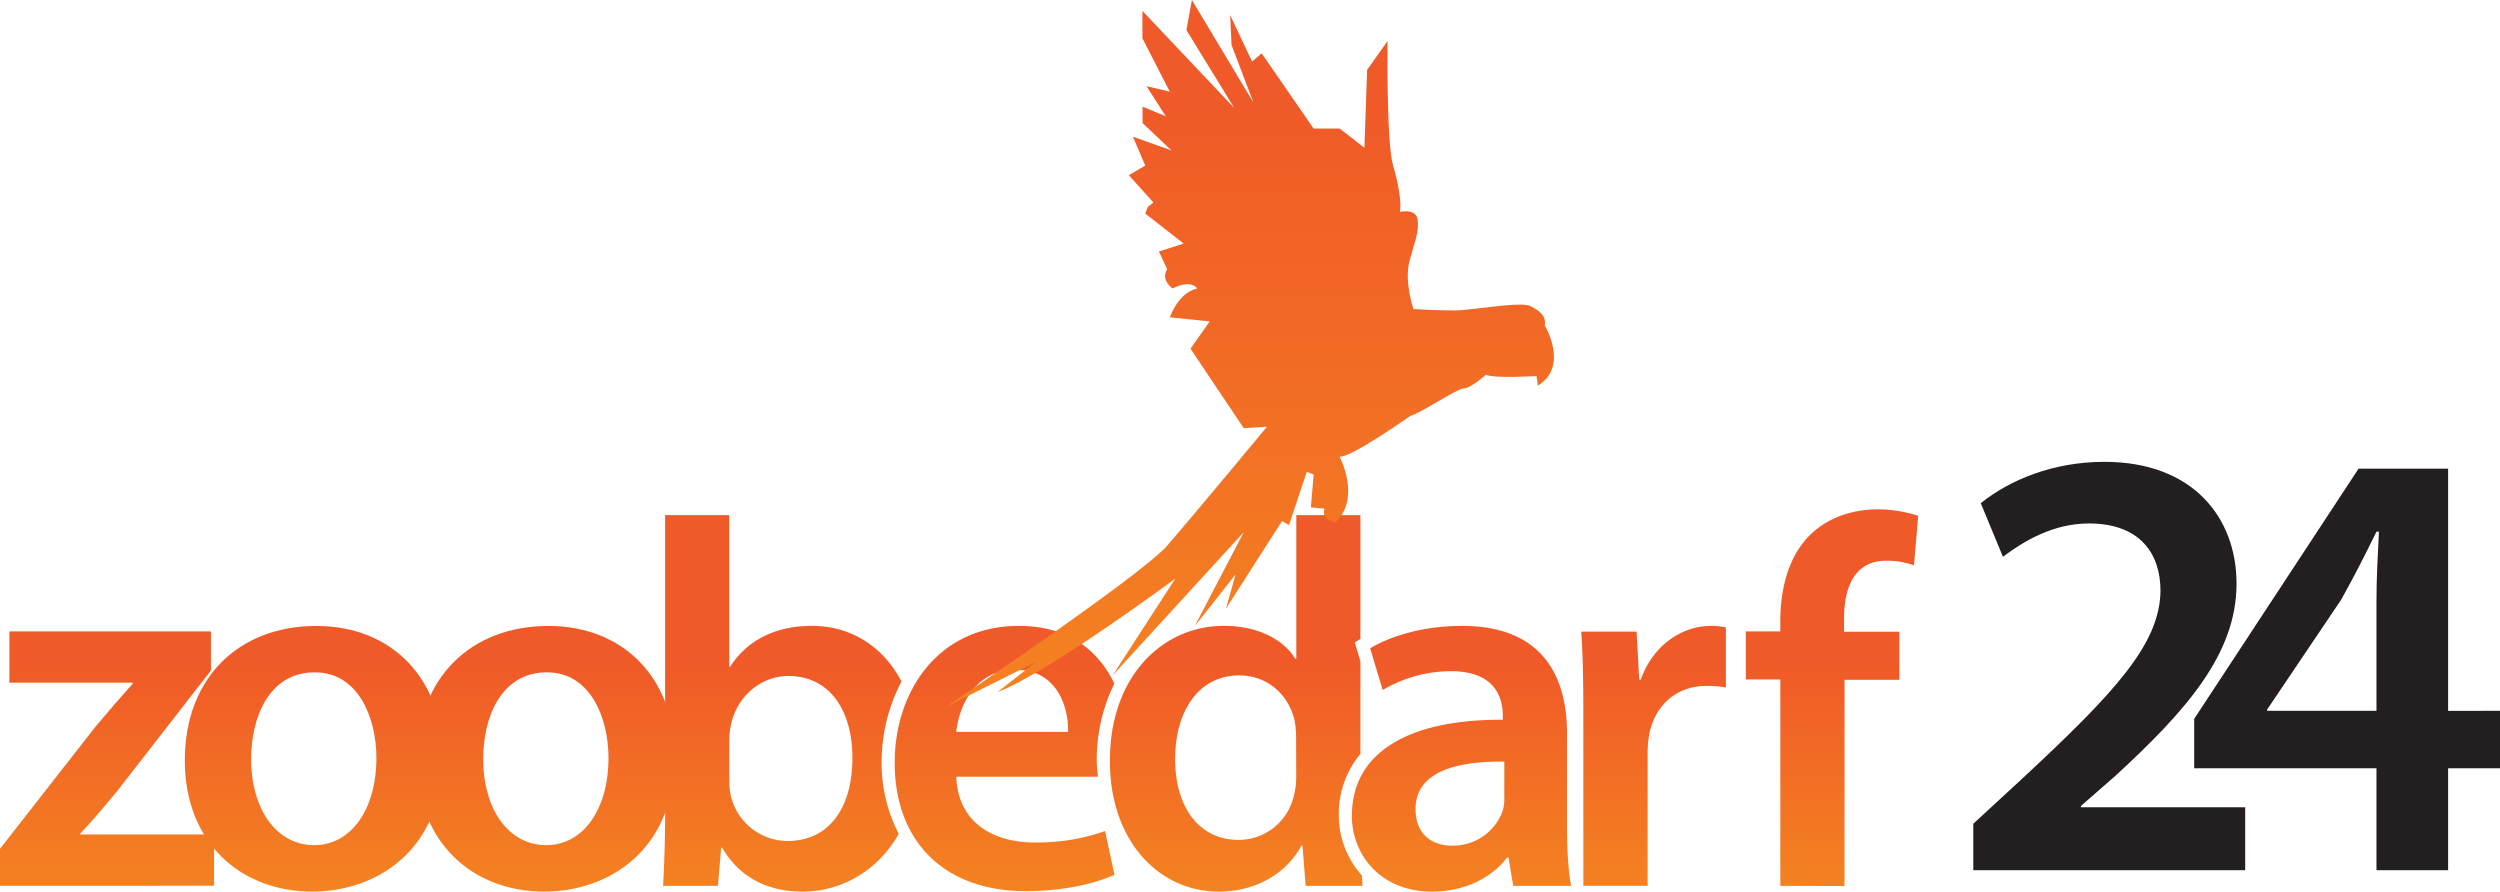
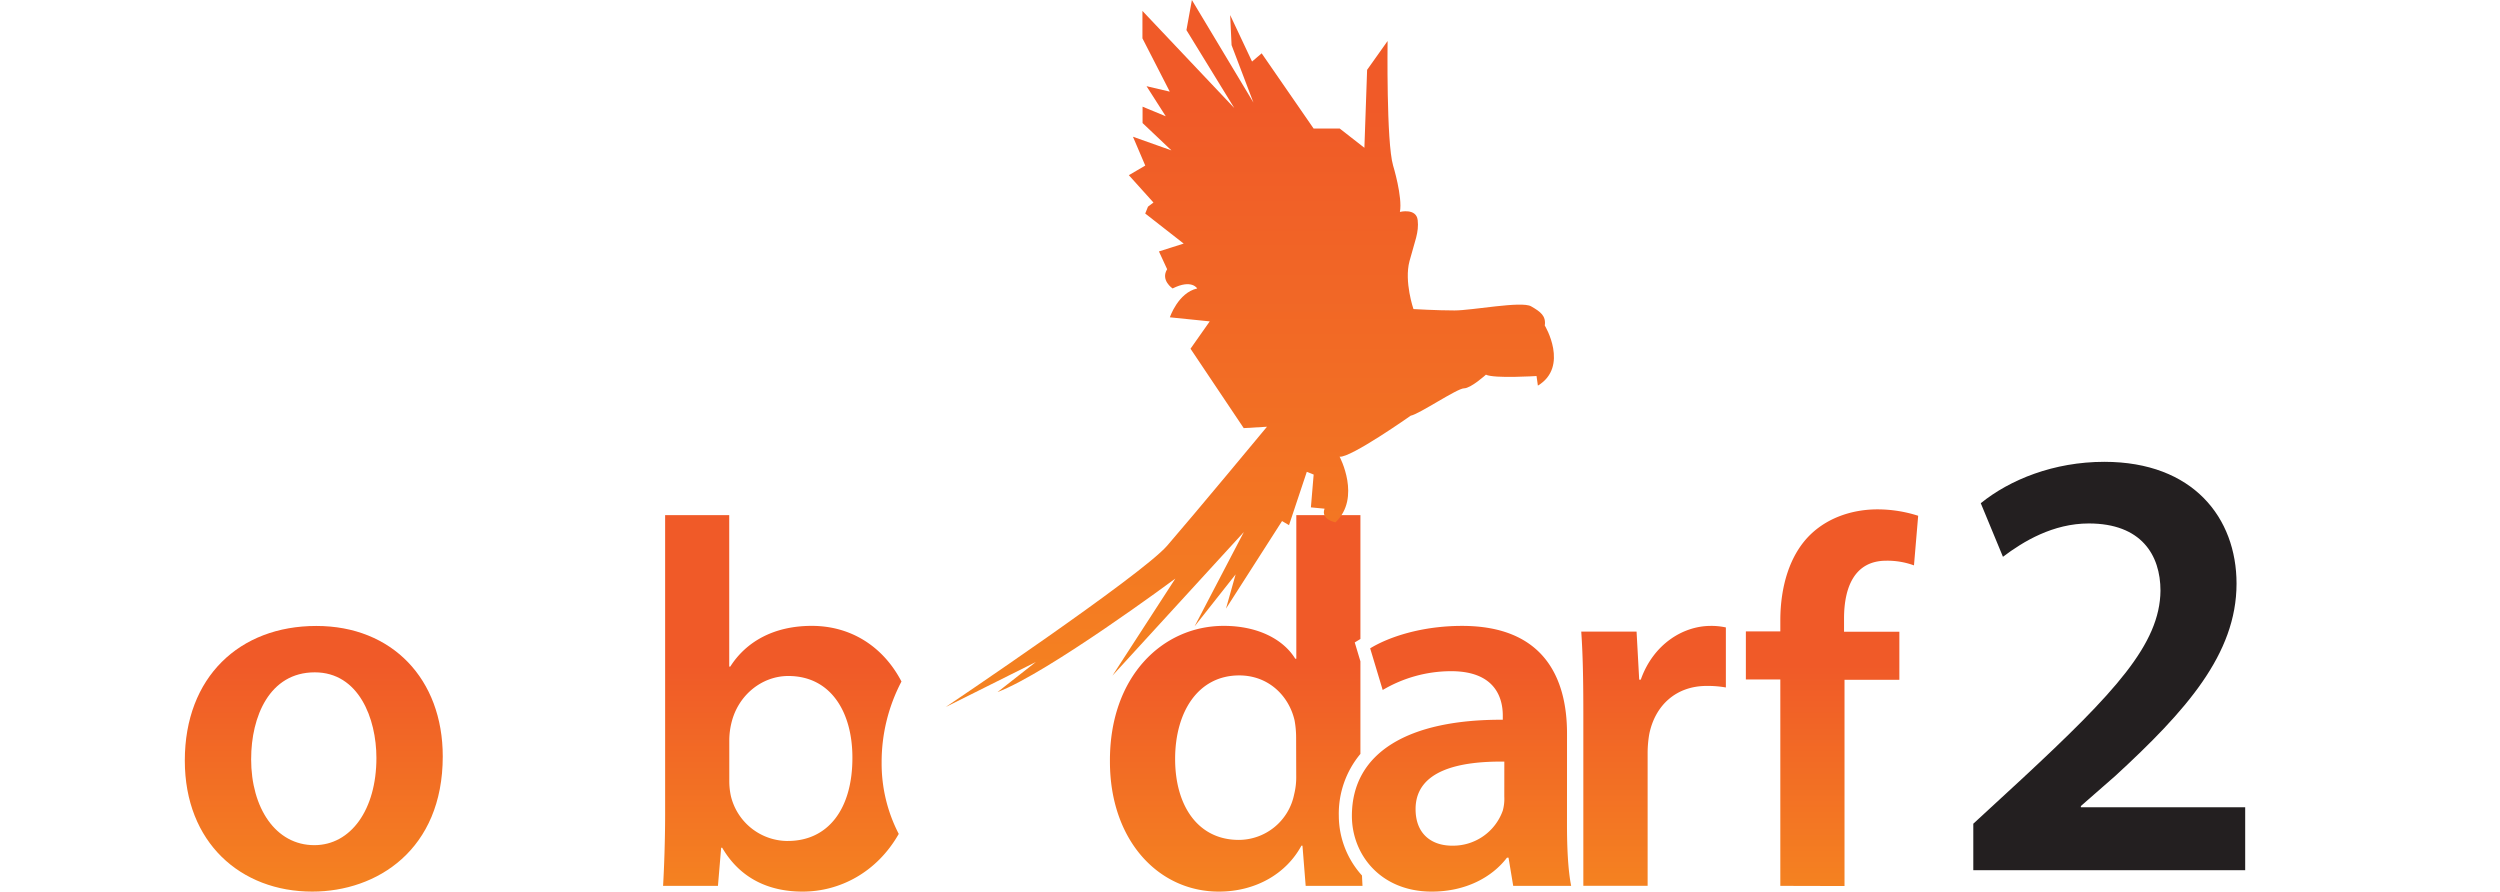
<svg xmlns="http://www.w3.org/2000/svg" xmlns:xlink="http://www.w3.org/1999/xlink" viewBox="0 0 780 278.18">
  <defs>
    <style>.cls-1{fill:#231f20;}.cls-2{fill:url(#linear-gradient);}.cls-3{fill:url(#linear-gradient-2);}.cls-4{fill:url(#linear-gradient-3);}.cls-5{fill:url(#linear-gradient-4);}.cls-6{fill:url(#linear-gradient-5);}.cls-7{fill:url(#linear-gradient-6);}.cls-8{fill:url(#linear-gradient-7);}.cls-9{fill:url(#linear-gradient-8);}.cls-10{fill:url(#linear-gradient-9);}.cls-11{fill:url(#linear-gradient-10);}</style>
    <linearGradient id="linear-gradient" x1="33.4" y1="207.61" x2="33.4" y2="304.51" gradientUnits="userSpaceOnUse">
      <stop offset="0" stop-color="#f05a28" />
      <stop offset="1" stop-color="#f6921e" />
    </linearGradient>
    <linearGradient id="linear-gradient-2" x1="97.91" y1="207.61" x2="97.91" y2="304.51" xlink:href="#linear-gradient" />
    <linearGradient id="linear-gradient-3" x1="170.31" y1="207.61" x2="170.31" y2="304.51" xlink:href="#linear-gradient" />
    <linearGradient id="linear-gradient-4" x1="244.07" y1="207.61" x2="244.07" y2="304.51" xlink:href="#linear-gradient" />
    <linearGradient id="linear-gradient-5" x1="313.43" y1="207.61" x2="313.43" y2="304.51" xlink:href="#linear-gradient" />
    <linearGradient id="linear-gradient-6" x1="385.68" y1="207.61" x2="385.68" y2="304.51" xlink:href="#linear-gradient" />
    <linearGradient id="linear-gradient-7" x1="455.99" y1="207.61" x2="455.99" y2="304.51" xlink:href="#linear-gradient" />
    <linearGradient id="linear-gradient-8" x1="515.91" y1="207.61" x2="515.91" y2="304.51" xlink:href="#linear-gradient" />
    <linearGradient id="linear-gradient-9" x1="571.59" y1="207.61" x2="571.59" y2="304.51" xlink:href="#linear-gradient" />
    <linearGradient id="linear-gradient-10" x1="389.94" y1="32.84" x2="389.94" y2="290.66" xlink:href="#linear-gradient" />
  </defs>
  <title>Element 1</title>
  <g id="Ebene_2" data-name="Ebene 2">
    <g id="Logo">
      <path class="cls-1" d="M615.67,271.5V257l14.84-13.68c29.49-27.37,43.37-42.4,43.56-59,0-11.18-6-21-22.36-21-11.17,0-20.43,5.59-26.79,10.4L618,157c9.06-7.33,22.75-12.91,38.55-12.91,27.76,0,41.25,17.53,41.25,38,0,22-15.8,39.71-37.77,59.94l-10.8,9.45v.39h51.27V271.5Z" />
-       <path class="cls-1" d="M741.46,271.5V239.7H684.59V224.28l51.28-78.06h27.94v75.56H780V239.7H763.81v31.8Zm0-49.72V187.66c0-7.13.38-14.26.77-21.78h-.77c-3.86,7.9-7.14,14.26-11,21.2l-23.12,34.31v.39Z" />
-       <path class="cls-2" d="M0,264.82,29.81,226.7c4.08-4.88,7.5-8.79,11.57-13.36V213H2.93v-16H65.81v12.21l-29,37.3c-3.91,4.72-7.66,9.29-11.72,13.52v.33h41.7v16H0Z" />
      <path class="cls-3" d="M138.14,236c0,29.15-20.53,42.18-40.73,42.18-22.32,0-39.75-15.31-39.75-40.88,0-26.07,17.1-42,41-42C122.34,195.27,138.14,211.88,138.14,236Zm-59.79.81c0,15.31,7.66,26.88,19.71,26.88,11.4,0,19.38-11.08,19.38-27.21,0-12.38-5.54-26.71-19.22-26.71C84.05,209.76,78.36,223.62,78.36,236.8Z" />
-       <path class="cls-4" d="M210.54,236c0,29.15-20.52,42.18-40.72,42.18-22.32,0-39.74-15.31-39.74-40.88,0-26.07,17.1-42,41-42C194.74,195.27,210.54,211.88,210.54,236Zm-59.79.81c0,15.31,7.66,26.88,19.71,26.88,11.41,0,19.39-11.08,19.39-27.21,0-12.38-5.54-26.71-19.22-26.71C156.46,209.76,150.75,223.62,150.75,236.8Z" />
      <path class="cls-5" d="M275.07,237.95a54,54,0,0,1,6.19-25.32c-5.67-10.86-15.7-17.36-28-17.36-11.89,0-20.52,5-25.41,12.7h-.33V160.73h-20v93.34c0,8.15-.32,16.94-.64,22.32H224l1-11.89h.33c5.7,9.78,14.83,13.68,25.08,13.68,11.6,0,23.17-6,30-18A47.69,47.69,0,0,1,275.07,237.95Zm-29.28,24.44a18.3,18.3,0,0,1-17.75-14,22,22,0,0,1-.5-4.72V230.78a23.28,23.28,0,0,1,.66-5.21c2.11-8.8,9.61-14.66,17.75-14.66,13.36,0,20,11.4,20,25.41C266,252.44,258.34,262.38,245.79,262.38Z" />
-       <path class="cls-6" d="M322.79,262.86c-12.86,0-23.93-6.18-24.43-20.52h44.2c-.12-1.58-.37-3.1-.37-4.72a53.75,53.75,0,0,1,5.48-24.34c-4.85-10.1-14.06-18-29.76-18-25.41,0-38.77,20.69-38.77,42.68,0,24.27,15.14,40.07,40.89,40.07,11.4,0,20.85-2.12,27.69-5.06l-2.94-13.68A63.94,63.94,0,0,1,322.79,262.86Zm-6-53.91c13.36,0,16.62,12.05,16.45,19.39H298.36C299.18,220.19,304.39,208.95,316.77,208.95Z" />
      <path class="cls-7" d="M417.71,254.56a29.11,29.11,0,0,1,6.74-19.34V206.34l-1.77-5.9,1.77-1.08V160.73h-20v44.8h-.33c-3.58-5.87-11.4-10.26-22.32-10.26-19.06,0-35.67,15.79-35.5,42.35,0,24.44,15,40.56,34,40.56,11.41,0,21-5.54,25.74-14.33h.33l1,12.54H425.1c-.05-.94-.11-2.1-.16-3.23A27.91,27.91,0,0,1,417.71,254.56ZM404.42,242a22.25,22.25,0,0,1-.65,5.87,17.68,17.68,0,0,1-17.26,14.18c-12.71,0-19.87-10.6-19.87-25.26s7.16-26.06,20-26.06c9.13,0,15.48,6.35,17.26,14a29.92,29.92,0,0,1,.49,5.37Z" />
      <path class="cls-8" d="M488.9,257.33c0,7.16.33,14.17,1.3,19.06H472.12l-1.46-8.79h-.49c-4.72,6.19-13,10.58-23.45,10.58-16,0-24.93-11.57-24.93-23.62,0-19.88,17.76-30.13,47.08-30v-1.3c0-5.21-2.12-13.85-16.13-13.85a42,42,0,0,0-21.34,5.87l-3.91-13c5.86-3.58,16.13-7,28.68-7,25.4,0,32.74,16.13,32.74,33.56Zm-19.55-19.71c-14.17-.16-27.69,2.78-27.69,14.82,0,7.82,5.05,11.41,11.4,11.41a16.46,16.46,0,0,0,15.8-10.92,13.71,13.71,0,0,0,.48-4.39Z" />
      <path class="cls-9" d="M494,222.63c0-10.75-.16-18.57-.65-25.57h17.26l.82,15h.49c3.91-11.08,13.2-16.78,21.82-16.78a21.13,21.13,0,0,1,4.73.48v18.73a32.36,32.36,0,0,0-6-.48c-9.45,0-16.12,6-17.92,15.14a35.13,35.13,0,0,0-.49,6v41.21H494Z" />
      <path class="cls-10" d="M555.46,276.39V212H544.71v-15h10.75v-3.42c0-10.26,2.77-20.53,9.61-27,5.87-5.54,13.69-7.66,20.69-7.66a41.7,41.7,0,0,1,12.71,2l-1.31,15.48a24.22,24.22,0,0,0-8.63-1.46c-9.93,0-13.19,8.3-13.19,18.08v4.08H592.6v15H575.49v64.34Z" />
      <path class="cls-11" d="M479.82,120.32l-.42-3s-13.23.85-15.79-.42c0,0-4.69,4.26-6.83,4.26s-14.08,8.11-16.63,8.53c0,0-18.78,13.23-22.19,12.8,0,0,6.82,12.81-1.29,20.48,0,0-4.68-.85-3.41-4.26L409,158.3l.86-10.24-2.14-.85-5.55,16.64L400,162.57l-17.49,27.31,3-10.67-12.8,16.21L388.08,166l-41,44.8,19.63-30.29s-39.68,29.44-55.47,35.41l11.95-9.38-28.16,14.07s61-41,69.12-50.35,31.15-37.12,31.15-37.12l-7.26.43L371.44,108.8l6-8.53L365,99s2.56-7.68,8.53-9c0,0-1.71-3-7.68,0,0,0-3.84-2.56-1.7-6l-2.56-5.55L369.31,76l-12-9.38.86-2.14,1.71-1.29-7.68-8.53,5.12-3-3.84-9,12,4.26-9-8.53V33.28l7.24,3-6-9.39,7.25,1.7-8.53-16.63V3.41L385.1,33.71,370.17,9.39,371.87,0l19.2,32-6.82-17.92-.44-9.38,6.83,14.5,3-2.56,16.21,23.47H418l7.69,6,.85-24.32,6.39-9s-.42,31.57,1.71,38.83c0,0,3,9.82,2.13,14.5,0,0,5.12-1.28,5.55,2.56s-.86,6.41-2.56,12.81S441,96.43,441,96.43s7.25.43,12.81.43,20.91-3,23.89-1.29,4.7,3,4.27,6C482,101.55,489.64,114.35,479.82,120.32Z" />
    </g>
  </g>
</svg>